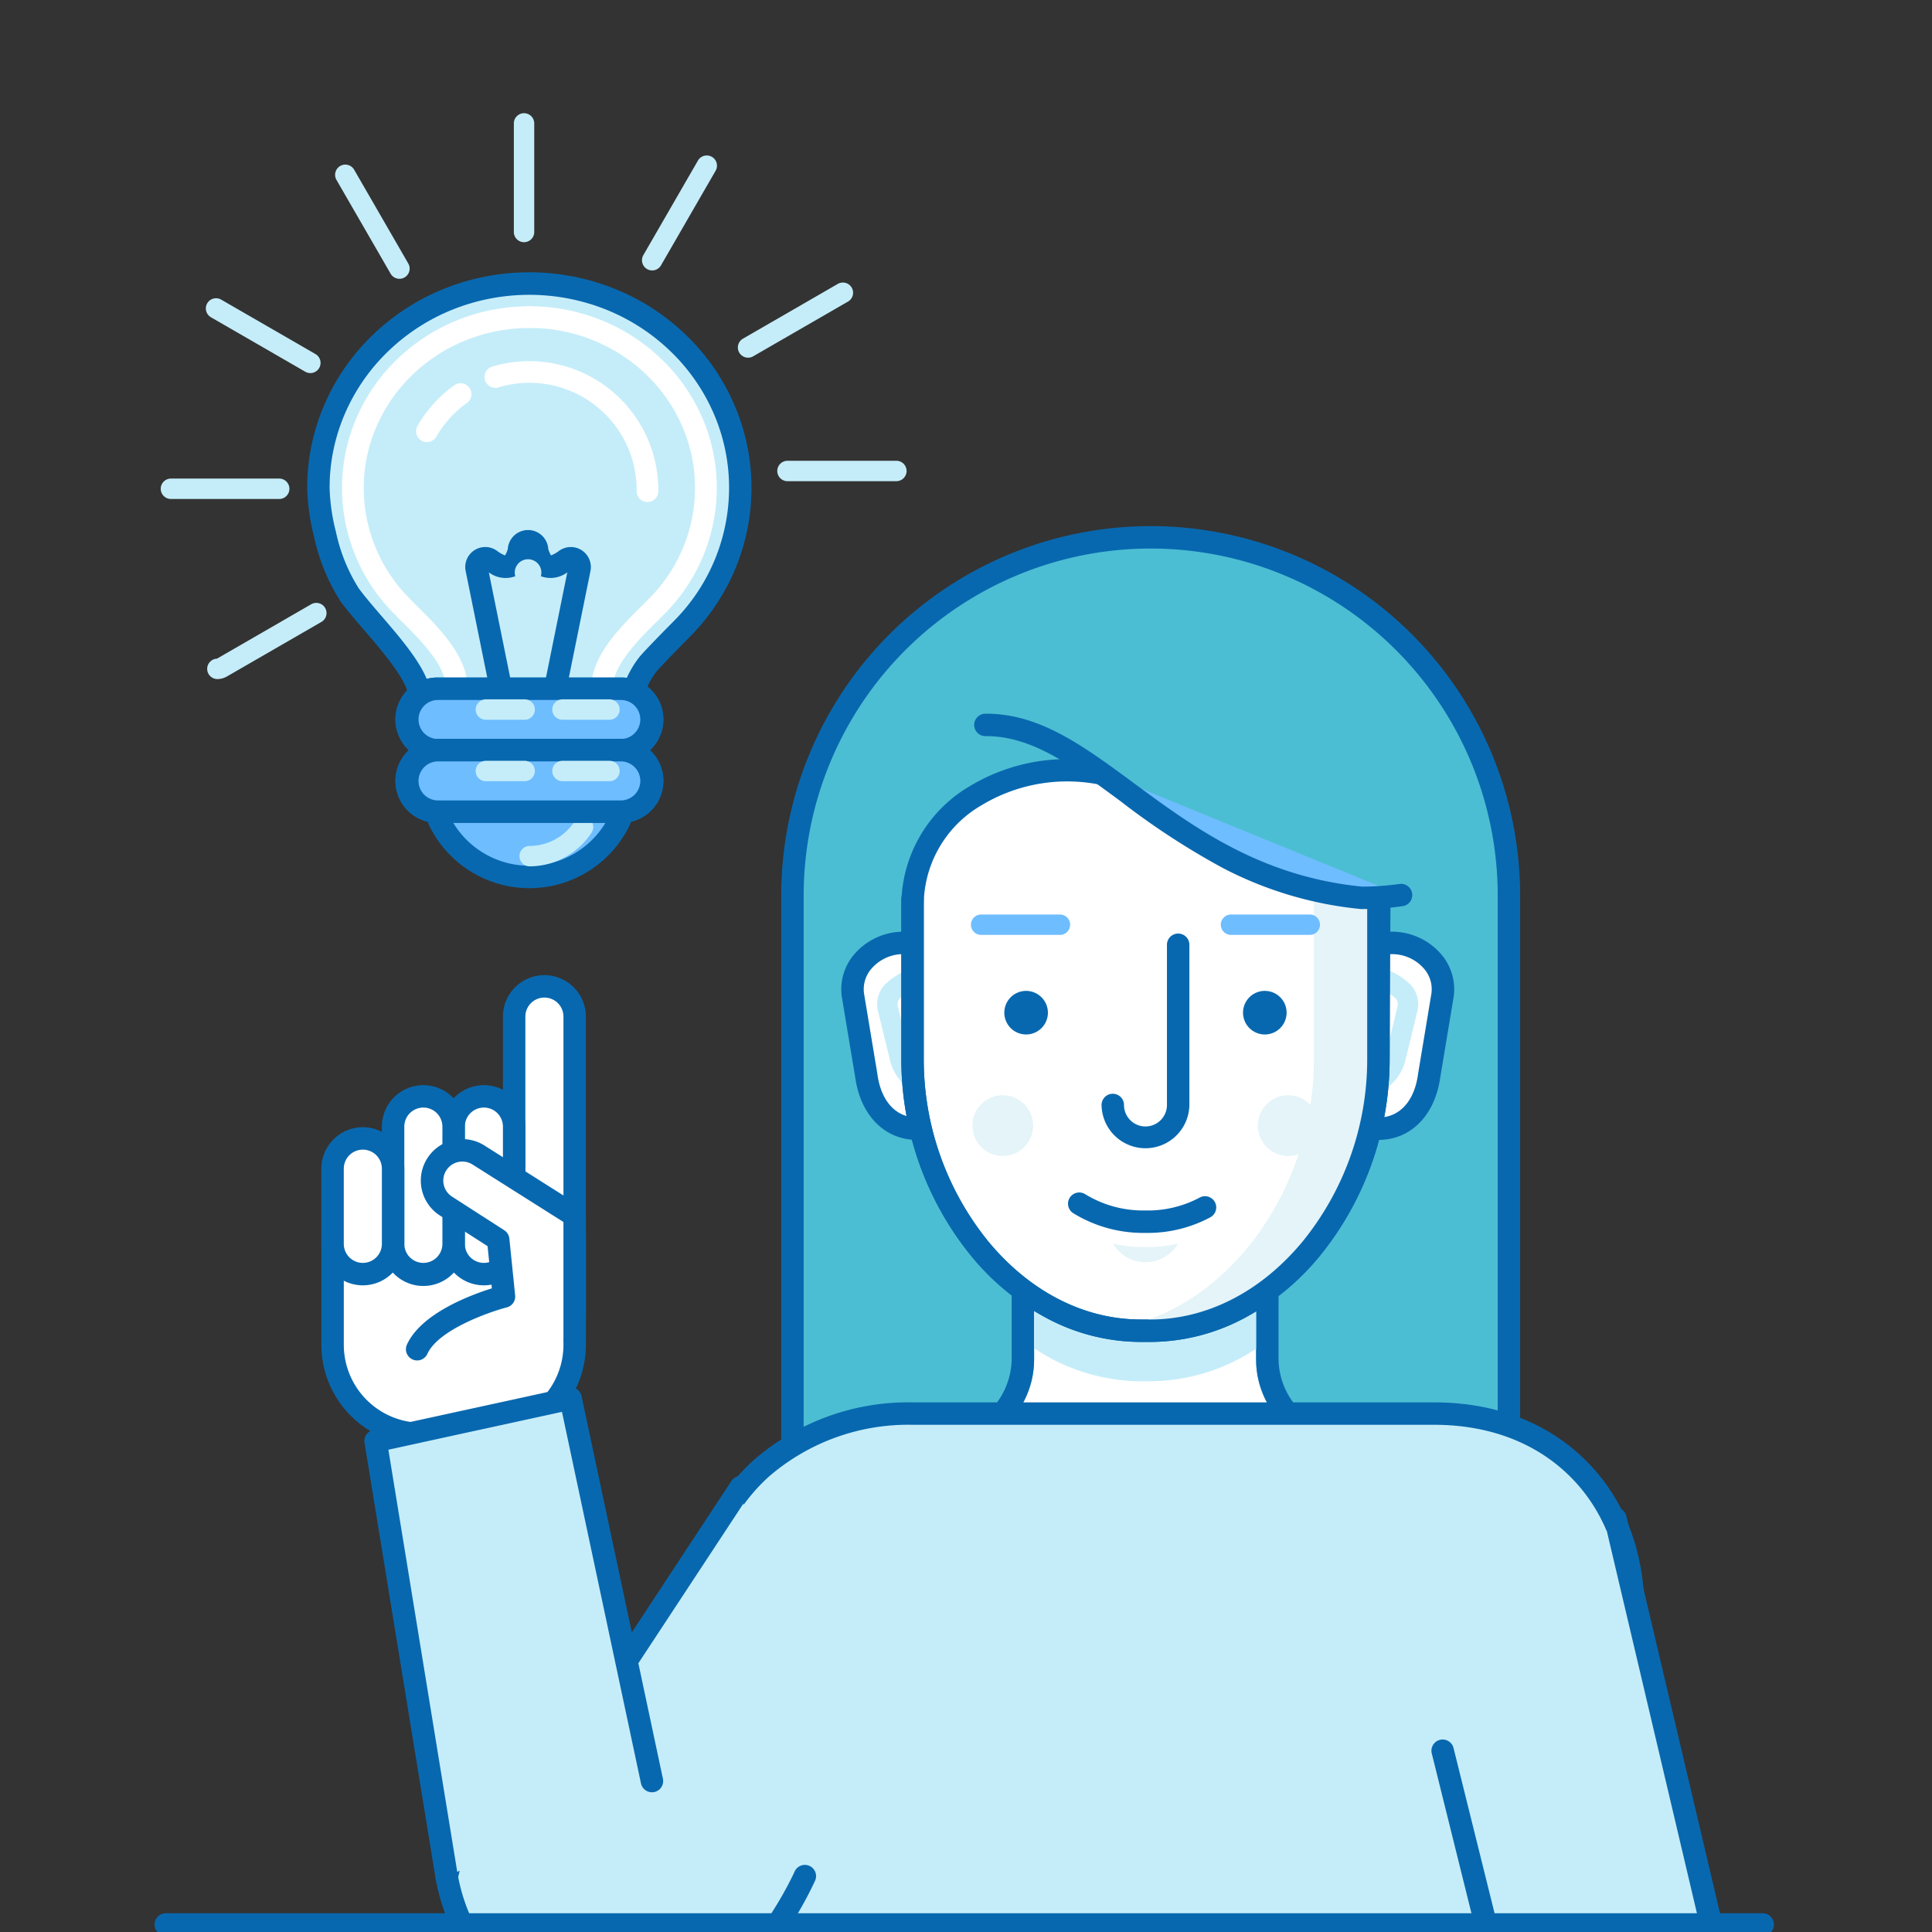
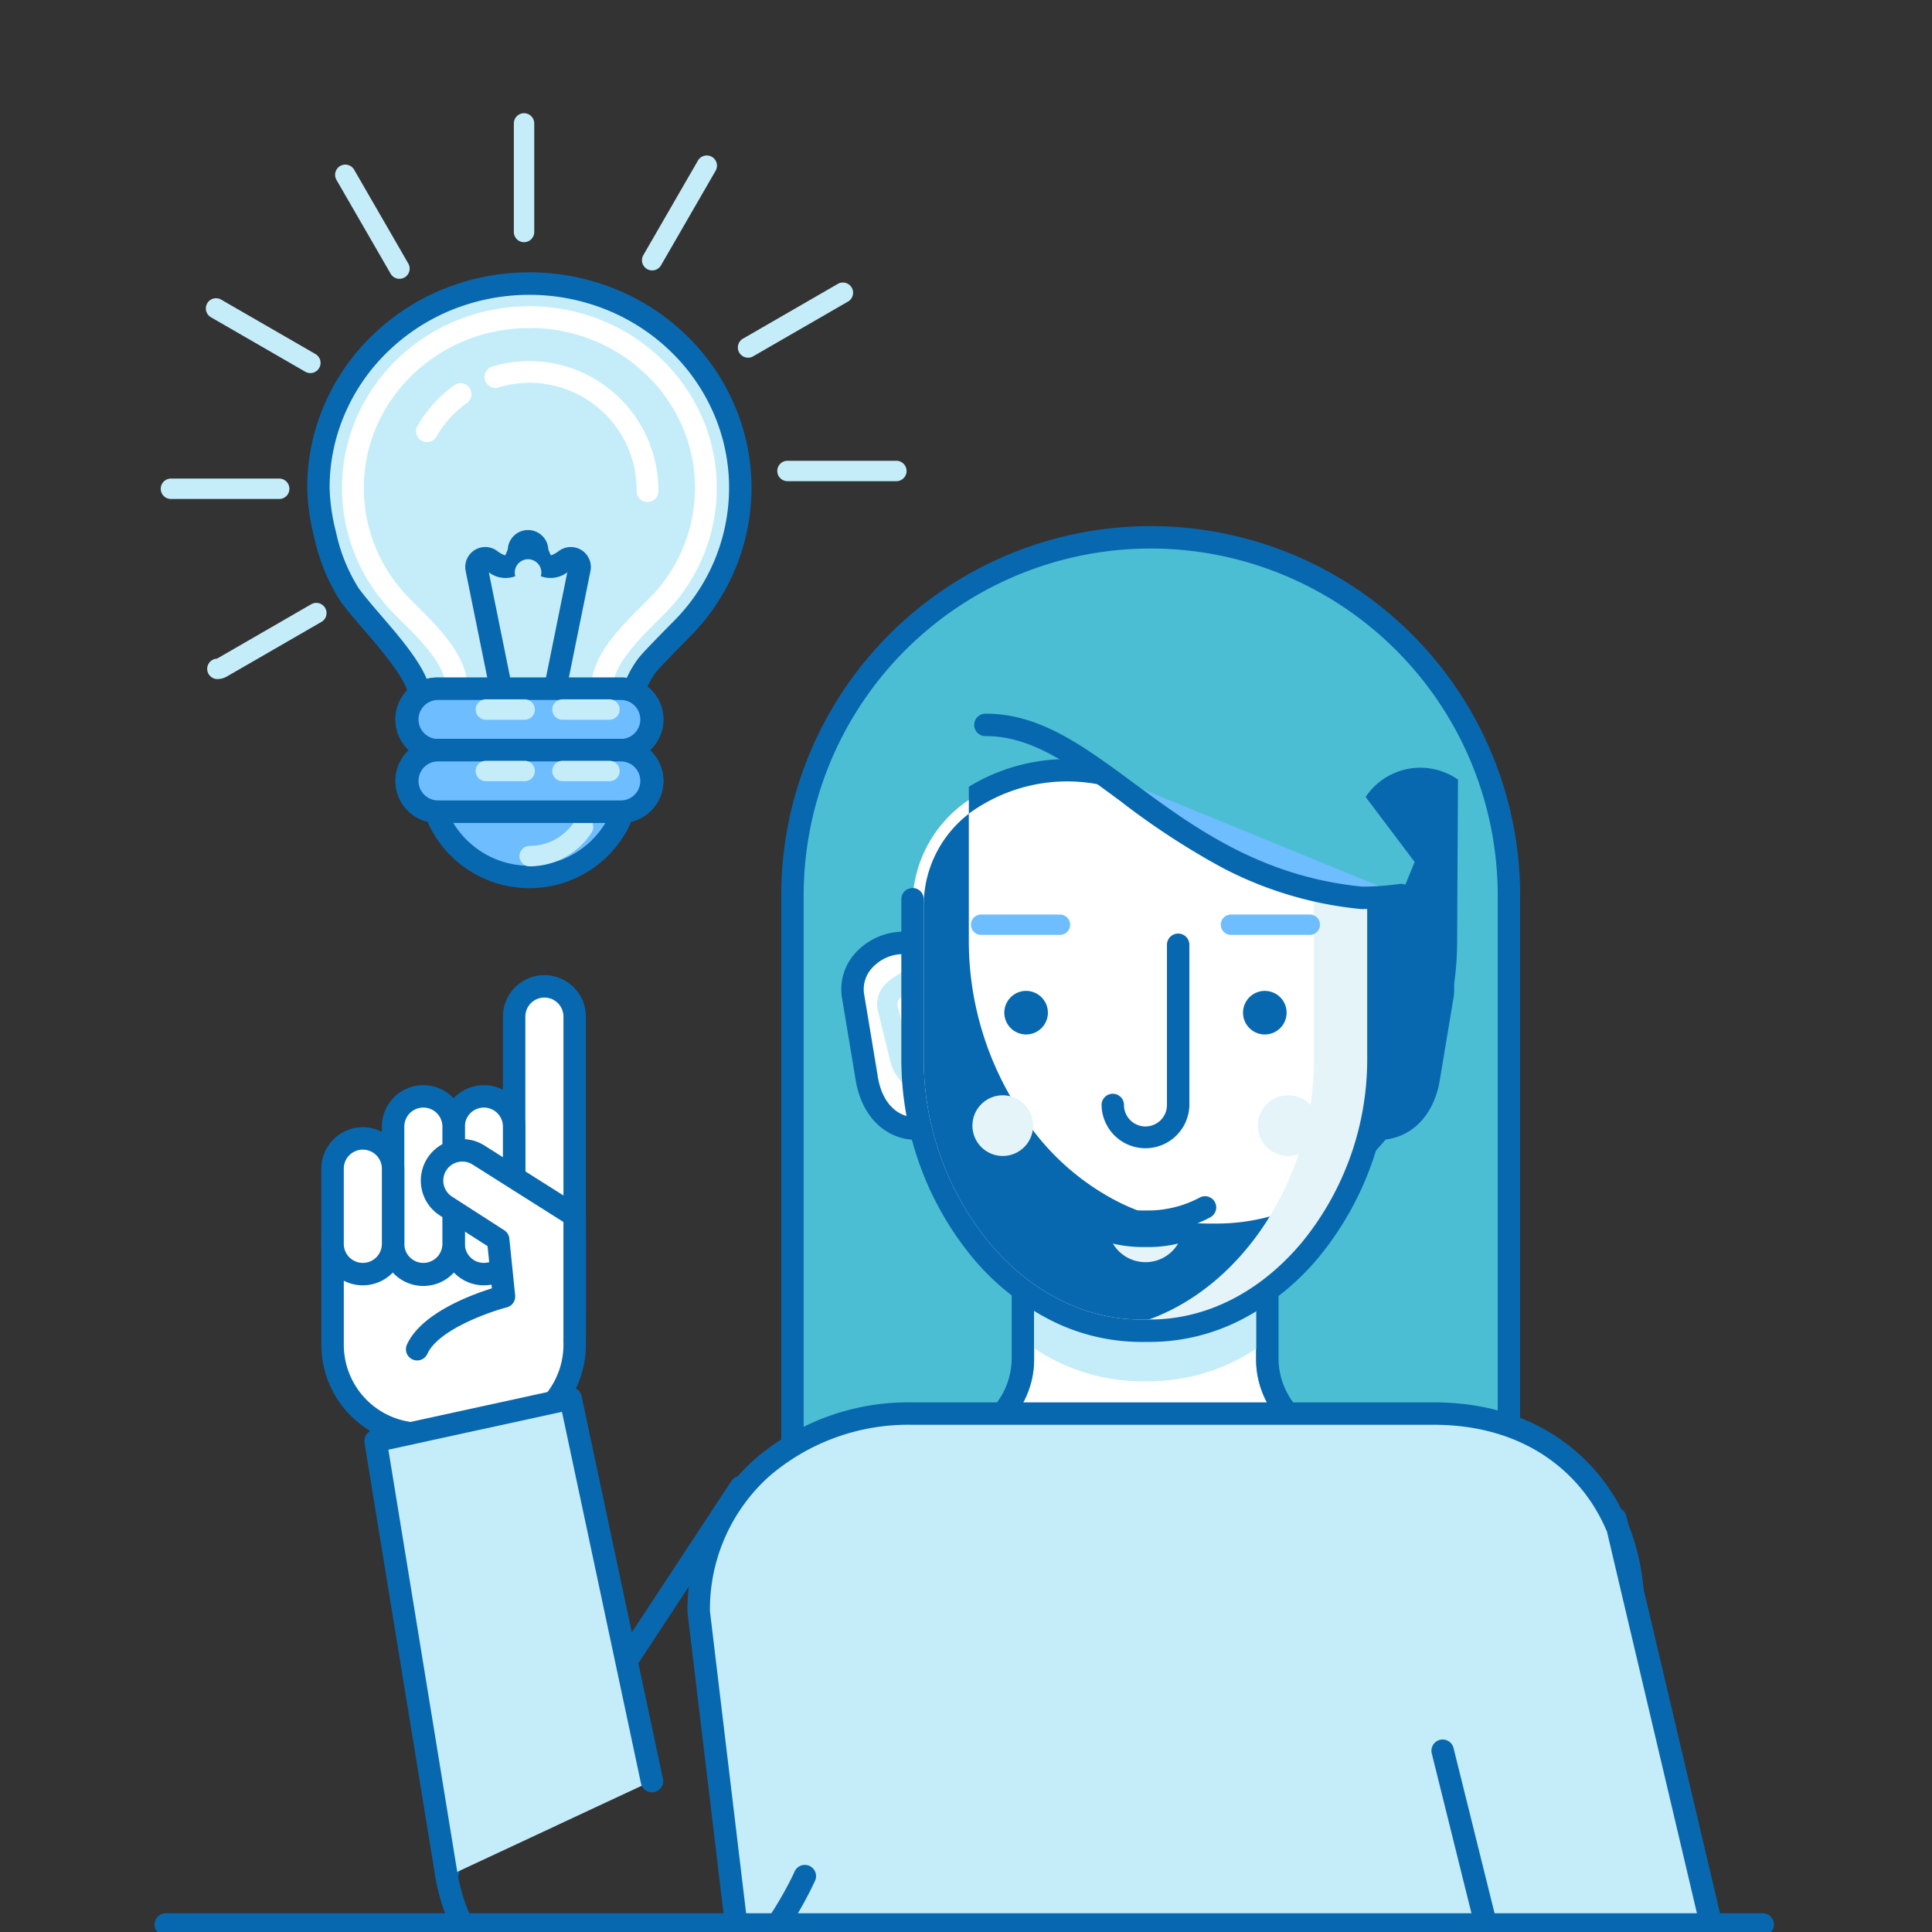
<svg xmlns="http://www.w3.org/2000/svg" width="200" height="200" viewBox="0 0 200 200">
  <rect x="0" y="0" width="200" height="200" fill="#333333" stroke="none" />
  <defs>
    <clipPath id="clip-path">
      <rect id="Rectangle_571" data-name="Rectangle 571" width="200" height="200" transform="translate(345 726)" fill="#fff" />
    </clipPath>
  </defs>
  <g id="thumb-bantuanhukum2" transform="translate(-345 -726)" clip-path="url(#clip-path)">
    <g id="Group_7012" data-name="Group 7012" transform="translate(-1270.29 -479.781)">
      <g id="Group_7040" data-name="Group 7040" transform="translate(1648.557 1260.244)">
        <g id="Group_7018" data-name="Group 7018" transform="translate(0 46.483)">
          <g id="Group_7012-2" data-name="Group 7012" transform="translate(0 18.518)">
            <path id="Path_15755" data-name="Path 15755" d="M1782.8,2147.151v11.15a9.23,9.23,0,0,0,9.23,9.23h6.6a9.23,9.23,0,0,0,9.23-9.23v-11.15l-5.173-7.44Z" transform="translate(-1781.643 -2138.55)" fill="#fff" />
            <path id="Path_15756" data-name="Path 15756" d="M1794.974,2130.376a1.161,1.161,0,0,0-1.36-.425l-19.888,7.44a1.161,1.161,0,0,0-.754,1.088v11.15a10.4,10.4,0,0,0,10.391,10.391h6.6a10.4,10.4,0,0,0,10.391-10.391v-11.15a1.162,1.162,0,0,0-.208-.663Zm3.058,19.253a8.078,8.078,0,0,1-8.069,8.069h-6.6a8.078,8.078,0,0,1-8.069-8.069v-10.344l18.289-6.842,4.45,6.4Z" transform="translate(-1772.971 -2129.878)" fill="#0868af" />
          </g>
          <g id="Group_7013" data-name="Group 7013" transform="translate(18.796)">
            <path id="Path_15757" data-name="Path 15757" d="M1945.1,1982.9h0a3.132,3.132,0,0,0-3.133,3.133v20.3l6.265,10.516V1986.03A3.133,3.133,0,0,0,1945.1,1982.9Z" transform="translate(-1940.807 -1981.736)" fill="#fff" />
            <path id="Path_15758" data-name="Path 15758" d="M1936.429,1973.064a4.3,4.3,0,0,0-4.294,4.294v20.3a1.161,1.161,0,0,0,2.322,0v-20.3a1.971,1.971,0,0,1,3.943,0v30.815a1.161,1.161,0,0,0,2.322,0v-30.815A4.3,4.3,0,0,0,1936.429,1973.064Z" transform="translate(-1932.135 -1973.064)" fill="#0868af" />
          </g>
          <g id="Group_7014" data-name="Group 7014" transform="translate(12.53 11.389)">
            <path id="Path_15759" data-name="Path 15759" d="M1892.045,2079.341a3.132,3.132,0,0,0-3.132,3.133v12.135a3.133,3.133,0,1,0,6.265,0v-12.135A3.133,3.133,0,0,0,1892.045,2079.341Z" transform="translate(-1887.752 -2078.18)" fill="#fff" />
            <path id="Path_15760" data-name="Path 15760" d="M1883.374,2069.508a4.3,4.3,0,0,0-4.294,4.294v12.135a4.294,4.294,0,1,0,8.588,0V2073.8A4.3,4.3,0,0,0,1883.374,2069.508Zm1.972,16.428a1.971,1.971,0,1,1-3.943,0V2073.8a1.971,1.971,0,1,1,3.943,0Z" transform="translate(-1879.08 -2069.508)" fill="#0868af" />
          </g>
          <g id="Group_7015" data-name="Group 7015" transform="translate(6.265 11.389)">
            <path id="Path_15761" data-name="Path 15761" d="M1838.991,2079.341h0a3.133,3.133,0,0,0-3.133,3.133v12.135a3.133,3.133,0,0,0,3.133,3.133h0a3.133,3.133,0,0,0,3.133-3.133v-12.135A3.133,3.133,0,0,0,1838.991,2079.341Z" transform="translate(-1834.697 -2078.18)" fill="#fff" />
            <path id="Path_15762" data-name="Path 15762" d="M1830.32,2069.508a4.3,4.3,0,0,0-4.294,4.294v12.135a4.294,4.294,0,1,0,8.587,0V2073.8A4.3,4.3,0,0,0,1830.32,2069.508Zm1.971,16.428a1.971,1.971,0,1,1-3.943,0V2073.8a1.971,1.971,0,1,1,3.943,0Z" transform="translate(-1826.026 -2069.508)" fill="#0868af" />
          </g>
          <g id="Group_7016" data-name="Group 7016" transform="translate(0 15.742)">
            <path id="Path_15763" data-name="Path 15763" d="M1785.937,2116.205h0a3.133,3.133,0,0,0-3.133,3.133v7.781a3.133,3.133,0,0,0,3.133,3.132h0a3.132,3.132,0,0,0,3.133-3.132v-7.781A3.132,3.132,0,0,0,1785.937,2116.205Z" transform="translate(-1781.643 -2115.044)" fill="#fff" />
            <path id="Path_15764" data-name="Path 15764" d="M1777.265,2106.372a4.3,4.3,0,0,0-4.294,4.294v7.781a4.294,4.294,0,1,0,8.588,0v-7.781A4.3,4.3,0,0,0,1777.265,2106.372Zm1.971,12.075a1.971,1.971,0,0,1-3.943,0v-7.781a1.971,1.971,0,0,1,3.943,0Z" transform="translate(-1772.971 -2106.372)" fill="#0868af" />
          </g>
          <g id="Group_7017" data-name="Group 7017" transform="translate(8.759 16.975)">
            <path id="Path_15765" data-name="Path 15765" d="M1859.007,2128.114h0a3.132,3.132,0,0,0,.974,4.322l5.385,3.466.6,5.885s-7.384,1.926-8.989,5.457l16.3-1.07v-12.743l-9.952-6.292A3.133,3.133,0,0,0,1859.007,2128.114Z" transform="translate(-1855.818 -2125.492)" fill="#fff" />
            <path id="Path_15766" data-name="Path 15766" d="M1865.227,2123.77l-9.952-6.292a4.294,4.294,0,0,0-4.6,7.254l4.916,3.163.446,4.365c-2.214.691-7.325,2.594-8.792,5.823a1.161,1.161,0,1,0,2.114.961c1.126-2.477,6.319-4.315,8.225-4.814a1.161,1.161,0,0,0,.862-1.241l-.6-5.886a1.161,1.161,0,0,0-.527-.858l-5.393-3.471a1.971,1.971,0,0,1,2.107-3.333l9.412,5.95v12.1a1.161,1.161,0,1,0,2.322,0v-12.743A1.161,1.161,0,0,0,1865.227,2123.77Z" transform="translate(-1847.144 -2116.812)" fill="#0868af" />
          </g>
        </g>
        <g id="Group_7019" data-name="Group 7019" transform="translate(47.606 0)">
          <path id="Path_15767" data-name="Path 15767" d="M2223.024,1589.27h0a37.084,37.084,0,0,0-37.084,37.084V1687.7a9.416,9.416,0,0,0,9.416,9.416h55.336a9.416,9.416,0,0,0,9.416-9.416v-61.344A37.084,37.084,0,0,0,2223.024,1589.27Z" transform="translate(-2184.779 -1588.109)" fill="#4cbed3" />
          <path id="Path_15768" data-name="Path 15768" d="M2214.352,1579.436a38.246,38.246,0,0,0-38.246,38.246v61.344a10.589,10.589,0,0,0,10.577,10.577h55.336a10.589,10.589,0,0,0,10.577-10.577v-61.344a38.246,38.246,0,0,0-38.246-38.246Zm35.923,99.589a8.265,8.265,0,0,1-8.255,8.255h-55.336a8.264,8.264,0,0,1-8.255-8.255v-61.344a35.923,35.923,0,0,1,71.846,0Z" transform="translate(-2176.106 -1579.436)" fill="#0868af" />
        </g>
        <g id="Group_7020" data-name="Group 7020" transform="translate(58.551 69.206)">
          <path id="Path_15769" data-name="Path 15769" d="M2324.344,2199.912v-14.761h-22.982v14.761c0,6-5.78,10.862-12.909,10.862h48.8C2330.123,2210.774,2324.344,2205.911,2324.344,2199.912Z" transform="translate(-2286.13 -2182.828)" fill="#fff" />
          <path id="Path_15770" data-name="Path 15770" d="M2319.908,2191.107a11.821,11.821,0,0,1-7.632-2.636,7.725,7.725,0,0,1-2.954-5.9v-14.761a2.322,2.322,0,0,0-2.322-2.323h-22.982a2.323,2.323,0,0,0-2.323,2.323v14.761a7.725,7.725,0,0,1-2.954,5.9,11.821,11.821,0,0,1-7.632,2.636,2.322,2.322,0,1,0,0,4.645h48.8a2.322,2.322,0,1,0,0-4.645Zm-24.4,2.323h-24.4c7.129,0,12.909-4.863,12.909-10.862v-14.761H2307v14.761c0,6,5.779,10.862,12.908,10.862Z" transform="translate(-2268.786 -2165.484)" fill="#0868af" />
        </g>
        <g id="Group_7021" data-name="Group 7021" transform="translate(35.264 90.709)">
          <path id="Path_15771" data-name="Path 15771" d="M2160.182,2357.41h-54.015c-12.207,0-22.1,8.3-22.1,20.508l7.757,64.8-10.4,64.864h95.056l4.325-129.66C2180.806,2365.711,2172.389,2357.41,2160.182,2357.41Z" transform="translate(-2080.264 -2356.249)" fill="#c5edf9" />
          <path id="Path_15772" data-name="Path 15772" d="M2151.509,2347.577h-54.015a24.362,24.362,0,0,0-16.406,5.974,20.81,20.81,0,0,0-6.858,15.695,1.188,1.188,0,0,0,.008.138l7.738,64.635-10.37,64.7a1.161,1.161,0,0,0,1.146,1.345h95.056a1.161,1.161,0,0,0,1.161-1.123l4.325-129.66c0-.013,0-.026,0-.039,0-6.3-2.1-11.711-6.078-15.656S2157.82,2347.577,2151.509,2347.577Zm15.176,150.168h-92.571l10.18-63.519a1.155,1.155,0,0,0,.007-.322l-7.749-64.727a18.508,18.508,0,0,1,6.089-13.9,22.048,22.048,0,0,1,14.852-5.378h54.015c5.685,0,10.551,1.846,14.072,5.34s5.387,8.331,5.391,13.988Z" transform="translate(-2071.591 -2347.577)" fill="#0868af" />
        </g>
        <g id="Group_7026" data-name="Group 7026" transform="translate(53.816 41.984)">
          <g id="Group_7024" data-name="Group 7024">
            <g id="Group_7022" data-name="Group 7022">
              <path id="Path_15773" data-name="Path 15773" d="M2251.028,1944.8h-7.235c-2.887,0-5.632,2.35-5.228,5.39l1.407,8.453c.456,3.133,2.341,5.39,5.228,5.39h7.235a.573.573,0,0,0,.564-.581l-1.407-18.069A.573.573,0,0,0,2251.028,1944.8Z" transform="translate(-2237.364 -1943.639)" fill="#fff" />
              <path id="Path_15774" data-name="Path 15774" d="M2244.082,1936.653a1.736,1.736,0,0,0-1.724-1.686h-7.235a6.733,6.733,0,0,0-5,2.249,5.571,5.571,0,0,0-1.374,4.455q0,.019.006.038l1.405,8.441c.568,3.871,3.069,6.371,6.375,6.371h7.235a1.736,1.736,0,0,0,1.725-1.743c0-.03,0-.06,0-.09Zm-7.552,17.546c-2.153,0-3.678-1.643-4.079-4.4,0-.008,0-.016,0-.023l-1.4-8.432a3.249,3.249,0,0,1,.821-2.6,4.38,4.38,0,0,1,3.258-1.457h6.679l1.317,16.91Z" transform="translate(-2228.694 -1934.967)" fill="#0868af" />
            </g>
            <g id="Group_7023" data-name="Group 7023" transform="translate(46.654)">
              <path id="Path_15775" data-name="Path 15775" d="M2642.808,1944.8h-7.235a.573.573,0,0,0-.564.582l-1.407,18.069a.573.573,0,0,0,.564.581h7.235c2.887,0,4.772-2.256,5.228-5.39l1.407-8.453C2648.44,1947.151,2645.7,1944.8,2642.808,1944.8Z" transform="translate(-2632.441 -1943.639)" fill="#fff" />
              <path id="Path_15776" data-name="Path 15776" d="M2634.136,1934.967H2626.9a1.735,1.735,0,0,0-1.724,1.686l-1.4,18.036c0,.03,0,.06,0,.09a1.736,1.736,0,0,0,1.725,1.743h7.235c3.306,0,5.807-2.5,6.375-6.372l1.405-8.441c0-.012,0-.025.006-.038a5.57,5.57,0,0,0-1.374-4.455A6.733,6.733,0,0,0,2634.136,1934.967Zm4.079,6.38-1.4,8.432,0,.023c-.4,2.752-1.925,4.4-4.079,4.4h-6.589l1.317-16.91h6.68a4.379,4.379,0,0,1,3.258,1.457A3.25,3.25,0,0,1,2638.216,1941.347Z" transform="translate(-2623.769 -1934.967)" fill="#0868af" />
            </g>
          </g>
          <g id="Group_7025" data-name="Group 7025" transform="translate(3.714 3.562)">
            <path id="Path_15777" data-name="Path 15777" d="M2273.809,1966.456a1.479,1.479,0,0,0-1.552-1.325h-6.4a6.613,6.613,0,0,0-4.976,1.989,2.972,2.972,0,0,0-.684,2.518c0,.016.007.032.011.048l1.241,5.083c.536,2.473,2.753,4.069,5.653,4.069h6.4a1.47,1.47,0,0,0,1.555-1.406,1.088,1.088,0,0,0-.007-.12Zm-2.109.082h0Zm-4.6,10.191c-1.927,0-3.27-.9-3.592-2.415l-.007-.03-1.237-5.069a.882.882,0,0,1,.245-.752,4.612,4.612,0,0,1,3.347-1.22h5.916l1.083,9.486Z" transform="translate(-2260.141 -1965.131)" fill="#c5edf9" />
            <path id="Path_15778" data-name="Path 15778" d="M2617.452,1965.131h-6.4a1.479,1.479,0,0,0-1.552,1.325l-1.24,10.858a1.031,1.031,0,0,0-.007.12,1.47,1.47,0,0,0,1.554,1.406h6.4c2.9,0,5.117-1.6,5.653-4.069l1.241-5.083c0-.016.007-.032.01-.048a2.973,2.973,0,0,0-.684-2.518A6.613,6.613,0,0,0,2617.452,1965.131Zm-5.843,1.406h0Zm9.435,2.677-1.238,5.069-.007.03c-.323,1.512-1.665,2.415-3.592,2.415h-5.755l1.083-9.486h5.917a4.611,4.611,0,0,1,3.347,1.22A.883.883,0,0,1,2621.043,1969.214Z" transform="translate(-2567.145 -1965.131)" fill="#c5edf9" />
          </g>
        </g>
        <path id="Path_15779" data-name="Path 15779" d="M2397.765,2185.151v13.578a20.1,20.1,0,0,0,11.055,3.42h.95a20.077,20.077,0,0,0,10.977-3.369v-13.629h-22.982Z" transform="translate(-2323.983 -2113.622)" fill="#c5edf9" />
        <g id="Group_7027" data-name="Group 7027" transform="translate(60.037 24.12)">
          <path id="Path_15780" data-name="Path 15780" d="M2320.339,1799.031a18.355,18.355,0,0,0-22.485-2.972l-.233.138a13.083,13.083,0,0,0-6.418,11.258v16c0,14.722,10.637,28.057,23.639,28.057h.95c13,0,23.639-13.335,23.639-28.057l.089-16.745-16.79-5.229Z" transform="translate(-2290.042 -1792.339)" fill="#fff" />
-           <path id="Path_15781" data-name="Path 15781" d="M2331.194,1796.948l-16.509-5.142-2.187-2.24a19.516,19.516,0,0,0-23.907-3.16l-.233.138h0a14.306,14.306,0,0,0-6.987,12.258v16a32.276,32.276,0,0,0,7.21,20.29,25.782,25.782,0,0,0,7.872,6.482,20.772,20.772,0,0,0,9.717,2.446h.95a20.772,20.772,0,0,0,9.718-2.446,25.775,25.775,0,0,0,7.872-6.482,32.27,32.27,0,0,0,7.211-20.284l.089-16.744A1.161,1.161,0,0,0,2331.194,1796.948Zm-1.6,17.853a29.916,29.916,0,0,1-6.677,18.809c-4.318,5.215-9.93,8.087-15.8,8.087h-.95c-5.871,0-11.482-2.872-15.8-8.087a29.916,29.916,0,0,1-6.677-18.809v-16a11.974,11.974,0,0,1,5.848-10.259h0l.233-.138a17.151,17.151,0,0,1,21.063,2.784l2.391,2.45a1.161,1.161,0,0,0,.486.3l15.969,4.974Z" transform="translate(-2281.37 -1783.685)" fill="#0868af" />
+           <path id="Path_15781" data-name="Path 15781" d="M2331.194,1796.948l-16.509-5.142-2.187-2.24a19.516,19.516,0,0,0-23.907-3.16l-.233.138h0v16a32.276,32.276,0,0,0,7.21,20.29,25.782,25.782,0,0,0,7.872,6.482,20.772,20.772,0,0,0,9.717,2.446h.95a20.772,20.772,0,0,0,9.718-2.446,25.775,25.775,0,0,0,7.872-6.482,32.27,32.27,0,0,0,7.211-20.284l.089-16.744A1.161,1.161,0,0,0,2331.194,1796.948Zm-1.6,17.853a29.916,29.916,0,0,1-6.677,18.809c-4.318,5.215-9.93,8.087-15.8,8.087h-.95c-5.871,0-11.482-2.872-15.8-8.087a29.916,29.916,0,0,1-6.677-18.809v-16a11.974,11.974,0,0,1,5.848-10.259h0l.233-.138a17.151,17.151,0,0,1,21.063,2.784l2.391,2.45a1.161,1.161,0,0,0,.486.3l15.969,4.974Z" transform="translate(-2281.37 -1783.685)" fill="#0868af" />
        </g>
        <path id="Path_15782" data-name="Path 15782" d="M2487.908,1896.613v17.295c0,13.625-9.112,26.06-20.775,27.838a18.959,18.959,0,0,0,2.863.219h.951c13,0,23.639-13.335,23.639-28.057v-16.744l-6.677-1.1Z" transform="translate(-2385.16 -1858.673)" fill="#e4f4f9" />
        <g id="Group_7028" data-name="Group 7028" transform="translate(11.813 98.326)">
-           <path id="Path_15783" data-name="Path 15783" d="M1894.932,2449.807l-9.542,1.835-2.55,10.608c1.632,8.66,9.523,18.2,21.634,14.715h0c9.726-1.727,15.441-14.787,15.441-14.787l-6.633-40.264Z" transform="translate(-1881.679 -2420.753)" fill="#c5edf9" />
          <path id="Path_15784" data-name="Path 15784" d="M1911.708,2452.441a1.161,1.161,0,0,0-1.529.6c-.055.125-5.571,12.51-14.58,14.109a1.155,1.155,0,0,0-.118.027,14.426,14.426,0,0,1-12.007-1.382,18.955,18.955,0,0,1-8.118-12.192l2.316-9.635,8.807-1.694a1.162,1.162,0,0,0,.751-.5l18.35-27.893a1.161,1.161,0,0,0-1.94-1.276l-18.081,27.483-9.061,1.742a1.161,1.161,0,0,0-.91.869l-2.549,10.608a1.158,1.158,0,0,0-.012.486,21.368,21.368,0,0,0,9.229,13.98,16.124,16.124,0,0,0,8.559,2.414,19.146,19.146,0,0,0,5.25-.761c4.248-.775,8.406-3.7,12.029-8.471a37.927,37.927,0,0,0,4.213-6.983A1.161,1.161,0,0,0,1911.708,2452.441Z" transform="translate(-1873.006 -2412.08)" fill="#0868af" />
        </g>
        <g id="Group_7029" data-name="Group 7029" transform="translate(4.453 89.151)">
          <path id="Path_15785" data-name="Path 15785" d="M1820.516,2348.621l7.36,45.106,21.246-9.92-8.42-39.591Z" transform="translate(-1819.355 -2343.056)" fill="#c5edf9" />
          <path id="Path_15786" data-name="Path 15786" d="M1833.164,2335.3a1.161,1.161,0,0,0-1.383-.893l-20.185,4.4a1.161,1.161,0,0,0-.9,1.322l7.36,45.107a1.162,1.162,0,0,0,1.145.975,1.175,1.175,0,0,0,.188-.015,1.161,1.161,0,0,0,.959-1.333l-7.182-44.02,17.969-3.921,8.177,38.449a1.161,1.161,0,1,0,2.271-.483Z" transform="translate(-1810.681 -2334.384)" fill="#0868af" />
        </g>
        <path id="Path_15787" data-name="Path 15787" d="M2330.759,1897.713a1.161,1.161,0,0,0-1.161,1.161v15.568a29.916,29.916,0,0,1-6.677,18.809c-4.318,5.215-9.93,8.087-15.8,8.087h-.95c-5.871,0-11.482-2.872-15.8-8.087a29.916,29.916,0,0,1-6.677-18.809v-16.613a1.161,1.161,0,1,0-2.322,0v16.613a32.276,32.276,0,0,0,7.21,20.29,25.782,25.782,0,0,0,7.872,6.482,20.772,20.772,0,0,0,9.717,2.446h.95a20.772,20.772,0,0,0,9.718-2.446,25.775,25.775,0,0,0,7.872-6.482,32.274,32.274,0,0,0,7.211-20.29v-15.568A1.161,1.161,0,0,0,2330.759,1897.713Z" transform="translate(-2221.333 -1859.206)" fill="#0868af" />
        <path id="Path_15788" data-name="Path 15788" d="M2379.692,1682.745h-17.753l-6.867,8.381c11.519-.089,19.115,15.978,38.959,17.9h0a29.519,29.519,0,0,0,4.071-.288l1.406-3.426-5.5-7.294Z" transform="translate(-2286.332 -1670.545)" fill="#4cbed3" />
        <g id="Group_7030" data-name="Group 7030" transform="translate(67.579 19.419)">
          <path id="Path_15789" data-name="Path 15789" d="M2481.312,1807.348h0a29.516,29.516,0,0,0,4.071-.288l-31.344-12.83C2460.94,1799.1,2468.622,1806.118,2481.312,1807.348Z" transform="translate(-2441.191 -1788.285)" fill="#6ebdff" />
          <path id="Path_15790" data-name="Path 15790" d="M2366.759,1758.5c-3.891-2.748-7.534-4.816-11.687-4.784Z" transform="translate(-2353.911 -1752.555)" fill="#6ebdff" />
          <path id="Path_15791" data-name="Path 15791" d="M2389.271,1761.508a28.562,28.562,0,0,1-3.855.277c-10.542-1.038-17.5-6.179-23.649-10.715-5.255-3.88-9.788-7.229-15.376-7.187a1.161,1.161,0,0,0,.018,2.322h.084c4.774,0,9,3.122,13.894,6.734a77.852,77.852,0,0,0,10.533,6.885,38.878,38.878,0,0,0,14.327,4.278,1.107,1.107,0,0,0,.112.005,30.852,30.852,0,0,0,4.231-.3,1.161,1.161,0,0,0-.32-2.3Z" transform="translate(-2345.239 -1743.883)" fill="#0868af" />
        </g>
        <g id="Group_7034" data-name="Group 7034" transform="translate(67.214 40.207)">
          <path id="Path_15792" data-name="Path 15792" d="M2441.154,2164.1a11.389,11.389,0,0,1-5.326,1.346h-.607a11.505,11.505,0,0,1-5.958-1.7,1.161,1.161,0,0,0-1.191,1.994,13.8,13.8,0,0,0,7.149,2.028h.607a13.689,13.689,0,0,0,6.4-1.611,1.161,1.161,0,1,0-1.078-2.057Z" transform="translate(-2417.427 -2134.807)" fill="#0868af" />
          <g id="Group_7031" data-name="Group 7031" transform="translate(3.486 7.906)">
            <path id="Path_15793" data-name="Path 15793" d="M2373.925,1986.866a2.256,2.256,0,1,0,2.256,2.256A2.263,2.263,0,0,0,2373.925,1986.866Z" transform="translate(-2371.669 -1986.866)" fill="#0868af" />
            <path id="Path_15794" data-name="Path 15794" d="M2583.184,1986.866h0a2.256,2.256,0,0,0,0,4.512h0a2.256,2.256,0,1,0,0-4.512Z" transform="translate(-2556.217 -1986.866)" fill="#0868af" />
          </g>
          <path id="Path_15795" data-name="Path 15795" d="M2464.842,1936.614a1.161,1.161,0,0,0-1.161,1.161v16.584a2.223,2.223,0,0,1-4.447,0,1.161,1.161,0,1,0-2.322,0,4.546,4.546,0,0,0,9.091,0v-16.584A1.161,1.161,0,0,0,2464.842,1936.614Z" transform="translate(-2443.36 -1934.642)" fill="#0868af" />
          <g id="Group_7032" data-name="Group 7032">
            <path id="Path_15796" data-name="Path 15796" d="M2351.427,1919.916h-8.219a1.056,1.056,0,0,0,0,2.111h8.219a1.056,1.056,0,0,0,0-2.111Z" transform="translate(-2342.152 -1919.916)" fill="#6ebdff" />
            <path id="Path_15797" data-name="Path 15797" d="M2570.454,1919.916h-8.219a1.056,1.056,0,0,0,0,2.111h8.219a1.056,1.056,0,0,0,0-2.111Z" transform="translate(-2535.315 -1919.916)" fill="#6ebdff" />
          </g>
          <g id="Group_7033" data-name="Group 7033" transform="translate(0.182 18.713)">
            <circle id="Ellipse_77" data-name="Ellipse 77" cx="3.142" cy="3.142" r="3.142" transform="translate(0 0)" fill="#e4f4f9" />
            <circle id="Ellipse_78" data-name="Ellipse 78" cx="3.142" cy="3.142" r="3.142" transform="translate(29.546)" fill="#e4f4f9" />
          </g>
          <path id="Path_15798" data-name="Path 15798" d="M2469.9,2208.725a13.3,13.3,0,0,1-3.071-.359,3.921,3.921,0,0,0,6.751,0,13.275,13.275,0,0,1-3.073.361Z" transform="translate(-2452.104 -2174.302)" fill="#e4f4f9" />
        </g>
        <g id="Group_7038" data-name="Group 7038" transform="translate(65.652 221.405)">
          <g id="Group_7035" data-name="Group 7035" transform="translate(0 11.041)">
            <path id="Path_15799" data-name="Path 15799" d="M2341.317,3560.709a2.566,2.566,0,0,0-2.565,2.566h0a2.79,2.79,0,0,0,2.565,2.814l12.807-1.976,14.492-6.138-6.943-.317Z" transform="translate(-2337.591 -3556.497)" fill="#fff" />
            <path id="Path_15800" data-name="Path 15800" d="M2360,3548.144l-6.943-.317a1.158,1.158,0,0,0-.225.012l-20.278,3.04a3.731,3.731,0,0,0-3.632,3.725,3.958,3.958,0,0,0,3.727,3.976,1.166,1.166,0,0,0,.177-.014l12.807-1.976a1.153,1.153,0,0,0,.276-.078l14.492-6.139a1.161,1.161,0,0,0-.4-2.229Zm-14.865,6.173-12.558,1.937a1.677,1.677,0,0,1-1.333-1.65,1.406,1.406,0,0,1,1.4-1.4,1.165,1.165,0,0,0,.172-.013l20.244-3.034,1.718.079Z" transform="translate(-2328.919 -3547.826)" fill="#0868af" />
          </g>
          <g id="Group_7036" data-name="Group 7036" transform="translate(5.912)">
            <path id="Path_15801" data-name="Path 15801" d="M2418.677,3475.522l-12.854-.317-14.444,3.052a2.565,2.565,0,0,0-2.565,2.565h0a2.79,2.79,0,0,0,2.565,2.814l12.807-1.976,5.7,1.136,4.434.84h6.373a15.9,15.9,0,0,0,7.478-1.867l11.167-16.76-12.245-.844Z" transform="translate(-2387.652 -3463.004)" fill="#fff" />
            <path id="Path_15802" data-name="Path 15802" d="M2430.745,3455.178l-12.245-.844a1.158,1.158,0,0,0-1.013.467l-8.056,10.873-12.252-.3a1.163,1.163,0,0,0-.269.024l-14.336,3.029a3.731,3.731,0,0,0-3.594,3.724,3.958,3.958,0,0,0,3.727,3.976,1.136,1.136,0,0,0,.177-.014l12.6-1.944,5.51,1.1,4.434.84a1.163,1.163,0,0,0,.216.02h6.373a17.129,17.129,0,0,0,8.023-2,1.16,1.16,0,0,0,.42-.381l11.168-16.76a1.161,1.161,0,0,0-.886-1.8ZM2418.7,3472.2a14.8,14.8,0,0,1-6.677,1.6h-6.264l-4.316-.817-5.7-1.136a1.163,1.163,0,0,0-.4-.009l-12.7,1.959a1.677,1.677,0,0,1-1.333-1.65,1.406,1.406,0,0,1,1.4-1.4,1.149,1.149,0,0,0,.24-.025l14.312-3.023,12.719.313a1.163,1.163,0,0,0,.962-.47l8.037-10.846,9.615.663Z" transform="translate(-2378.979 -3454.331)" fill="#0868af" />
          </g>
          <g id="Group_7037" data-name="Group 7037" transform="translate(14.442 13.557)">
            <path id="Path_15803" data-name="Path 15803" d="M2461.049,3582.463h0a2.249,2.249,0,0,0,1.894,2.414l10.643-.84,1.465-5.076-11.788,1.593A2.067,2.067,0,0,0,2461.049,3582.463Z" transform="translate(-2459.882 -3577.801)" fill="#fff" />
            <path id="Path_15804" data-name="Path 15804" d="M2466.225,3569.141l-11.681,1.578a3.234,3.234,0,0,0-3.324,2.988,3.575,3.575,0,0,0,.721,2.39,3.137,3.137,0,0,0,2.245,1.268l.085,0c.031,0,.061,0,.092,0l10.643-.839a1.161,1.161,0,0,0-.183-2.315l-10.53.831a.9.9,0,0,1-.5-.347,1.246,1.246,0,0,1-.256-.815.905.905,0,0,1,.97-.836,1.169,1.169,0,0,0,.241-.007l11.788-1.592a1.161,1.161,0,0,0-.311-2.3Z" transform="translate(-2451.212 -3569.131)" fill="#0868af" />
          </g>
        </g>
        <g id="Group_7039" data-name="Group 7039" transform="translate(100.589 101.601)">
          <path id="Path_15805" data-name="Path 15805" d="M2666.82,2449.645l-17.893,24.016,10.312,41.529-24.633,60.79,18.053,6.334,25.348-55.634c3.254-5.756,4.389-11.867,2.734-17.978Z" transform="translate(-2633.445 -2448.484)" fill="#c5edf9" />
          <path id="Path_15806" data-name="Path 15806" d="M2659.279,2440.7a1.161,1.161,0,0,0-2.26.533l13.921,59.058.01.037c1.515,5.59.632,11.344-2.624,17.1-.017.029-.032.059-.046.09l-24.908,54.669-15.9-5.58,24.176-59.662a1.161,1.161,0,0,0,.051-.716l-10.312-41.529a1.161,1.161,0,0,0-2.254.56l10.221,41.163-24.491,60.441a1.161,1.161,0,0,0,.692,1.532l18.053,6.334a1.16,1.16,0,0,0,1.441-.614l25.327-55.589c3.543-6.288,4.493-12.61,2.824-18.79Z" transform="translate(-2624.773 -2439.809)" fill="#0868af" />
        </g>
      </g>
      <g id="Group_7078" data-name="Group 7078" transform="translate(1631.898 1217.503)">
        <g id="Group_7041" data-name="Group 7041" transform="translate(15.194 16.467)">
          <path id="Path_15807" data-name="Path 15807" d="M1807.589,1372.891a21.813,21.813,0,0,0-6.932-4.48,22.551,22.551,0,0,0-16.848,0,21.811,21.811,0,0,0-6.932,4.48,21.05,21.05,0,0,0-4.728,6.726,20.461,20.461,0,0,0-1.753,8.315,21.5,21.5,0,0,0,.687,4.818,19.478,19.478,0,0,0,2.559,6.271c.721.968,1.558,1.94,2.445,2.97,1.9,2.205,4.5,5.225,4.755,7.22l0,.016c.006.049.011.1.013.149l22.2-.485a9.414,9.414,0,0,1,1.417-2.654c.321-.4,1.348-1.478,3.054-3.207.275-.278.492-.5.642-.653a20.689,20.689,0,0,0,5.9-14.445,20.463,20.463,0,0,0-1.753-8.315A21.054,21.054,0,0,0,1807.589,1372.891Z" transform="translate(-1769.235 -1365.617)" fill="#c5edf9" />
          <path id="Path_15808" data-name="Path 15808" d="M1799.721,1363.381a22.969,22.969,0,0,0-7.3-4.718,23.716,23.716,0,0,0-17.72,0,22.972,22.972,0,0,0-7.3,4.718,22.211,22.211,0,0,0-4.987,7.1,21.612,21.612,0,0,0-1.852,8.784,22.6,22.6,0,0,0,.718,5.083,20.181,20.181,0,0,0,2.758,6.7c.745,1,1.6,1.988,2.5,3.034,1.6,1.856,4.271,4.961,4.484,6.613l0,.017c0,.016,0,.032,0,.05a1.161,1.161,0,0,0,1.159,1.109h.052a1.161,1.161,0,0,0,1.108-1.212c0-.085-.011-.166-.022-.247l0-.014c-.3-2.341-2.922-5.384-5.027-7.83-.873-1.014-1.7-1.971-2.393-2.905a17.855,17.855,0,0,1-2.361-5.845,20.389,20.389,0,0,1-.656-4.55,19.309,19.309,0,0,1,1.654-7.846,19.9,19.9,0,0,1,4.469-6.356,20.66,20.66,0,0,1,6.565-4.242,21.392,21.392,0,0,1,15.976,0,20.661,20.661,0,0,1,6.565,4.242,19.9,19.9,0,0,1,4.469,6.356,19.308,19.308,0,0,1,1.654,7.846,19.534,19.534,0,0,1-5.578,13.637c-.146.15-.356.364-.621.632l-.013.013c-1.758,1.781-2.783,2.859-3.134,3.3-.016.02-.031.04-.046.061a10.721,10.721,0,0,0-1.582,3,1.161,1.161,0,1,0,2.233.639,8.229,8.229,0,0,1,1.228-2.274c.2-.237.841-.951,2.953-3.091l.013-.013c.272-.276.488-.494.637-.648a21.845,21.845,0,0,0,6.231-15.252,21.618,21.618,0,0,0-1.852-8.784A22.209,22.209,0,0,0,1799.721,1363.381Z" transform="translate(-1760.563 -1356.946)" fill="#0868af" />
        </g>
        <g id="Group_7042" data-name="Group 7042" transform="translate(18.799 19.983)">
          <path id="Path_15809" data-name="Path 15809" d="M1960.566,1392.152a19.376,19.376,0,0,0-6.155-3.978,19.8,19.8,0,0,0-7.47-1.448,1.122,1.122,0,1,0,0,2.244,17.562,17.562,0,0,1,6.627,1.284,17.134,17.134,0,0,1,5.446,3.519,16.5,16.5,0,0,1,3.706,5.271,16.005,16.005,0,0,1,1.371,6.5,16.2,16.2,0,0,1-4.625,11.306c-.121.125-.3.3-.515.524l-.014.015c-.141.143-.3.3-.481.479-1.811,1.793-4.841,4.793-5.055,7.767a1.122,1.122,0,0,0,1.039,1.2l.082,0a1.122,1.122,0,0,0,1.118-1.041c.154-2.134,2.913-4.866,4.4-6.334.185-.183.353-.349.5-.5l.014-.015c.226-.229.406-.411.53-.54a18.428,18.428,0,0,0,5.256-12.867,18.237,18.237,0,0,0-1.562-7.411A18.738,18.738,0,0,0,1960.566,1392.152Z" transform="translate(-1927.547 -1386.726)" fill="#fff" />
          <path id="Path_15810" data-name="Path 15810" d="M1810.486,1386.726a19.8,19.8,0,0,0-7.47,1.448,19.373,19.373,0,0,0-6.155,3.978,18.735,18.735,0,0,0-4.206,5.985,18.234,18.234,0,0,0-1.562,7.411,18.428,18.428,0,0,0,5.256,12.866c.125.129.3.311.53.54l.014.015c.146.148.314.314.5.5,1.482,1.468,4.242,4.2,4.4,6.334a1.122,1.122,0,0,0,1.118,1.041l.082,0a1.122,1.122,0,0,0,1.038-1.2c-.214-2.974-3.244-5.974-5.055-7.767-.178-.176-.34-.337-.481-.479l-.014-.015c-.22-.222-.394-.4-.515-.525a16.2,16.2,0,0,1-4.624-11.306,16.005,16.005,0,0,1,1.371-6.5,16.5,16.5,0,0,1,3.706-5.271,17.135,17.135,0,0,1,5.446-3.519,17.563,17.563,0,0,1,6.627-1.284,1.122,1.122,0,0,0,0-2.244Z" transform="translate(-1791.093 -1386.726)" fill="#fff" />
        </g>
        <g id="Group_7053" data-name="Group 7053" transform="translate(0 0)">
          <g id="Group_7048" data-name="Group 7048">
            <g id="Group_7043" data-name="Group 7043" transform="translate(36.586)">
              <path id="Path_15811" data-name="Path 15811" d="M1942.771,1217.5a1.056,1.056,0,0,0-1.056,1.056v11.273a1.056,1.056,0,0,0,2.111,0v-11.273A1.056,1.056,0,0,0,1942.771,1217.5Z" transform="translate(-1941.716 -1217.503)" fill="#c5edf9" />
            </g>
            <g id="Group_7044" data-name="Group 7044" transform="translate(18.067 5.293)">
              <path id="Path_15812" data-name="Path 15812" d="M1786.862,1262.85a1.056,1.056,0,0,0-1.828,1.056l5.636,9.762a1.056,1.056,0,0,0,1.828-1.056Z" transform="translate(-1784.892 -1262.323)" fill="#c5edf9" />
            </g>
            <g id="Group_7045" data-name="Group 7045" transform="translate(4.676 19.136)">
              <path id="Path_15813" data-name="Path 15813" d="M1682.837,1385.327l-9.763-5.636a1.056,1.056,0,0,0-1.056,1.828l9.762,5.636a1.056,1.056,0,1,0,1.056-1.828Z" transform="translate(-1671.491 -1379.549)" fill="#c5edf9" />
            </g>
            <g id="Group_7046" data-name="Group 7046" transform="translate(0 37.821)">
              <path id="Path_15814" data-name="Path 15814" d="M1644.226,1537.774h-11.273a1.056,1.056,0,0,0,0,2.111h11.273a1.056,1.056,0,0,0,0-2.111Z" transform="translate(-1631.898 -1537.774)" fill="#c5edf9" />
            </g>
            <g id="Group_7047" data-name="Group 7047" transform="translate(4.834 50.703)">
              <path id="Path_15815" data-name="Path 15815" d="M1683.583,1647.007l-9.732,5.619a1.056,1.056,0,0,0,.039,2.111,1.976,1.976,0,0,0,.987-.265l9.762-5.636a1.056,1.056,0,1,0-1.056-1.828Z" transform="translate(-1672.834 -1646.865)" fill="#c5edf9" />
            </g>
          </g>
          <g id="Group_7052" data-name="Group 7052" transform="translate(49.865 4.373)">
            <g id="Group_7049" data-name="Group 7049">
              <path id="Path_15816" data-name="Path 15816" d="M2061.383,1254.679a1.056,1.056,0,0,0-1.442.386l-5.636,9.762a1.056,1.056,0,1,0,1.828,1.056l5.636-9.762A1.055,1.055,0,0,0,2061.383,1254.679Z" transform="translate(-2054.163 -1254.538)" fill="#c5edf9" />
            </g>
            <g id="Group_7050" data-name="Group 7050" transform="translate(9.938 13.17)">
              <path id="Path_15817" data-name="Path 15817" d="M2148.613,1366.208l-9.762,5.636a1.056,1.056,0,1,0,1.056,1.828l9.762-5.636a1.056,1.056,0,1,0-1.056-1.828Z" transform="translate(-2138.323 -1366.067)" fill="#c5edf9" />
            </g>
            <g id="Group_7051" data-name="Group 7051" transform="translate(14.023 31.609)">
              <path id="Path_15818" data-name="Path 15818" d="M2185.243,1522.2H2173.97a1.056,1.056,0,1,0,0,2.111h11.273a1.056,1.056,0,0,0,0-2.111Z" transform="translate(-2172.914 -1522.204)" fill="#c5edf9" />
            </g>
          </g>
        </g>
        <path id="Path_15819" data-name="Path 15819" d="M1911.135,1584.525a2.078,2.078,0,0,0-2.367.136,3.243,3.243,0,0,1-.77.423,2.988,2.988,0,0,1-.281-.646,2.1,2.1,0,0,0-4.193,0,2.986,2.986,0,0,1-.282.647,3.034,3.034,0,0,1-.77-.424,2.071,2.071,0,0,0-3.31,2.039l2.5,12.329a1.161,1.161,0,0,0,1.137.931,1.176,1.176,0,0,0,.232-.023,1.161,1.161,0,0,0,.908-1.369l-2.376-11.726a2.864,2.864,0,0,0,2.738.4,1.376,1.376,0,1,1,2.644,0,2.881,2.881,0,0,0,2.738-.4l-2.376,11.729a1.161,1.161,0,1,0,2.276.461l2.5-12.329A2.078,2.078,0,0,0,1911.135,1584.525Zm-10.093,1.965,0,0Z" transform="translate(-1867.566 -1539.313)" fill="#0868af" />
        <path id="Path_15820" data-name="Path 15820" d="M1860.035,1454.563a13.267,13.267,0,0,0-3.772,4.163,1.122,1.122,0,1,0,1.943,1.122,11.04,11.04,0,0,1,3.139-3.464,1.122,1.122,0,1,0-1.309-1.822Z" transform="translate(-1829.635 -1426.383)" fill="#fff" />
        <path id="Path_15821" data-name="Path 15821" d="M1920.658,1434.809a13.27,13.27,0,0,0-3.843.569,1.122,1.122,0,0,0,.65,2.148,11.095,11.095,0,0,1,14.3,10.634c0,.016,0,.031,0,.051v.022a1.122,1.122,0,0,0,1.082,1.16h.04a1.122,1.122,0,0,0,1.12-1.083v-.017c0-.044,0-.089,0-.133A13.366,13.366,0,0,0,1920.658,1434.809Z" transform="translate(-1882.466 -1409.147)" fill="#fff" />
        <g id="Group_7077" data-name="Group 7077" transform="translate(24.389 58.415)">
          <g id="Group_7056" data-name="Group 7056" transform="translate(3.232 12.794)">
            <g id="Group_7055" data-name="Group 7055">
              <g id="Group_7054" data-name="Group 7054">
                <path id="Path_15822" data-name="Path 15822" d="M1875.787,1830.344a.91.91,0,0,0-.045.882,10.373,10.373,0,0,0,18.629,0,.91.91,0,0,0-.045-.882Z" transform="translate(-1874.487 -1829.182)" fill="#6ebdff" />
                <path id="Path_15823" data-name="Path 15823" d="M1885.028,1820.685a1.161,1.161,0,0,0-.441,1.47,9.212,9.212,0,0,1-16.43,0,1.161,1.161,0,0,0-2.041-1.1,2.059,2.059,0,0,0-.1,2.008,11.534,11.534,0,0,0,20.714,0,2.058,2.058,0,0,0-.1-2.008A1.161,1.161,0,0,0,1885.028,1820.685Z" transform="translate(-1865.802 -1820.509)" fill="#0868af" />
              </g>
            </g>
          </g>
          <g id="Group_7058" data-name="Group 7058" transform="translate(12.747 14.418)">
            <g id="Group_7057" data-name="Group 7057">
              <path id="Path_15824" data-name="Path 15824" d="M1953.569,1834.435a1.056,1.056,0,0,0-1.461.309,5.573,5.573,0,0,1-4.676,2.537,1.056,1.056,0,0,0,0,2.111,7.684,7.684,0,0,0,6.446-3.5A1.056,1.056,0,0,0,1953.569,1834.435Z" transform="translate(-1946.377 -1834.264)" fill="#c5edf9" />
            </g>
          </g>
          <g id="Group_7067" data-name="Group 7067">
            <g id="Group_7061" data-name="Group 7061">
              <g id="Group_7060" data-name="Group 7060">
                <g id="Group_7059" data-name="Group 7059">
                  <path id="Path_15825" data-name="Path 15825" d="M1870.367,1722h-18.922a3.18,3.18,0,0,0,0,6.361h18.922a3.18,3.18,0,1,0,0-6.361Z" transform="translate(-1847.103 -1720.84)" fill="#6ebdff" />
                  <path id="Path_15826" data-name="Path 15826" d="M1861.7,1712.168h-18.922a4.342,4.342,0,1,0,0,8.683H1861.7a4.342,4.342,0,1,0,0-8.683Zm0,6.361h-18.922a2.019,2.019,0,1,1,0-4.038H1861.7a2.019,2.019,0,1,1,0,4.038Z" transform="translate(-1838.431 -1712.168)" fill="#0868af" />
                </g>
              </g>
            </g>
            <g id="Group_7064" data-name="Group 7064">
              <g id="Group_7063" data-name="Group 7063">
                <g id="Group_7062" data-name="Group 7062">
                  <path id="Path_15827" data-name="Path 15827" d="M1870.367,1722h-18.922a3.18,3.18,0,0,0,0,6.361h18.922a3.18,3.18,0,1,0,0-6.361Z" transform="translate(-1847.103 -1720.84)" fill="#6ebdff" />
                  <path id="Path_15828" data-name="Path 15828" d="M1861.7,1712.168h-18.922a4.342,4.342,0,1,0,0,8.683H1861.7a4.342,4.342,0,1,0,0-8.683Zm0,6.361h-18.922a2.019,2.019,0,1,1,0-4.038H1861.7a2.019,2.019,0,1,1,0,4.038Z" transform="translate(-1838.431 -1712.168)" fill="#0868af" />
                </g>
              </g>
            </g>
            <g id="Group_7066" data-name="Group 7066" transform="translate(8.277 2.26)">
              <g id="Group_7065" data-name="Group 7065">
                <path id="Path_15829" data-name="Path 15829" d="M1913.528,1731.306h-3.951a1.056,1.056,0,1,0,0,2.111h3.951a1.056,1.056,0,1,0,0-2.111Z" transform="translate(-1908.521 -1731.306)" fill="#c5edf9" />
                <path id="Path_15830" data-name="Path 15830" d="M1981.547,1731.306h-4.8a1.056,1.056,0,1,0,0,2.111h4.8a1.056,1.056,0,1,0,0-2.111Z" transform="translate(-1967.763 -1731.306)" fill="#c5edf9" />
              </g>
            </g>
          </g>
          <g id="Group_7076" data-name="Group 7076" transform="translate(0 6.361)">
            <g id="Group_7070" data-name="Group 7070">
              <g id="Group_7069" data-name="Group 7069">
                <g id="Group_7068" data-name="Group 7068">
                  <path id="Path_15831" data-name="Path 15831" d="M1870.367,1775.865h-18.922a3.18,3.18,0,1,0,0,6.361h18.922a3.18,3.18,0,1,0,0-6.361Z" transform="translate(-1847.103 -1774.704)" fill="#6ebdff" />
                  <path id="Path_15832" data-name="Path 15832" d="M1861.7,1766.032h-18.922a4.342,4.342,0,1,0,0,8.683H1861.7a4.342,4.342,0,1,0,0-8.683Zm0,6.361h-18.922a2.019,2.019,0,1,1,0-4.038H1861.7a2.019,2.019,0,1,1,0,4.038Z" transform="translate(-1838.431 -1766.032)" fill="#0868af" />
                </g>
              </g>
            </g>
            <g id="Group_7073" data-name="Group 7073">
              <g id="Group_7072" data-name="Group 7072">
                <g id="Group_7071" data-name="Group 7071">
                  <path id="Path_15833" data-name="Path 15833" d="M1870.367,1775.865h-18.922a3.18,3.18,0,1,0,0,6.361h18.922a3.18,3.18,0,1,0,0-6.361Z" transform="translate(-1847.103 -1774.704)" fill="#6ebdff" />
                  <path id="Path_15834" data-name="Path 15834" d="M1861.7,1766.032h-18.922a4.342,4.342,0,1,0,0,8.683H1861.7a4.342,4.342,0,1,0,0-8.683Zm0,6.361h-18.922a2.019,2.019,0,1,1,0-4.038H1861.7a2.019,2.019,0,1,1,0,4.038Z" transform="translate(-1838.431 -1766.032)" fill="#0868af" />
                </g>
              </g>
            </g>
            <g id="Group_7075" data-name="Group 7075" transform="translate(8.277 2.26)">
              <g id="Group_7074" data-name="Group 7074">
                <path id="Path_15835" data-name="Path 15835" d="M1981.547,1785.17h-4.8a1.056,1.056,0,1,0,0,2.111h4.8a1.056,1.056,0,1,0,0-2.111Z" transform="translate(-1967.763 -1785.17)" fill="#c5edf9" />
                <path id="Path_15836" data-name="Path 15836" d="M1913.528,1785.17h-3.951a1.056,1.056,0,1,0,0,2.111h3.951a1.056,1.056,0,1,0,0-2.111Z" transform="translate(-1908.521 -1785.17)" fill="#c5edf9" />
              </g>
            </g>
          </g>
        </g>
      </g>
    </g>
    <path id="Path_15837" data-name="Path 15837" d="M1155.489,2939.658H990.179a1.163,1.163,0,1,0,0,2.326h165.31a1.163,1.163,0,1,0,0-2.326Z" transform="translate(-628.016 -2015.598)" fill="#0868af" />
  </g>
</svg>